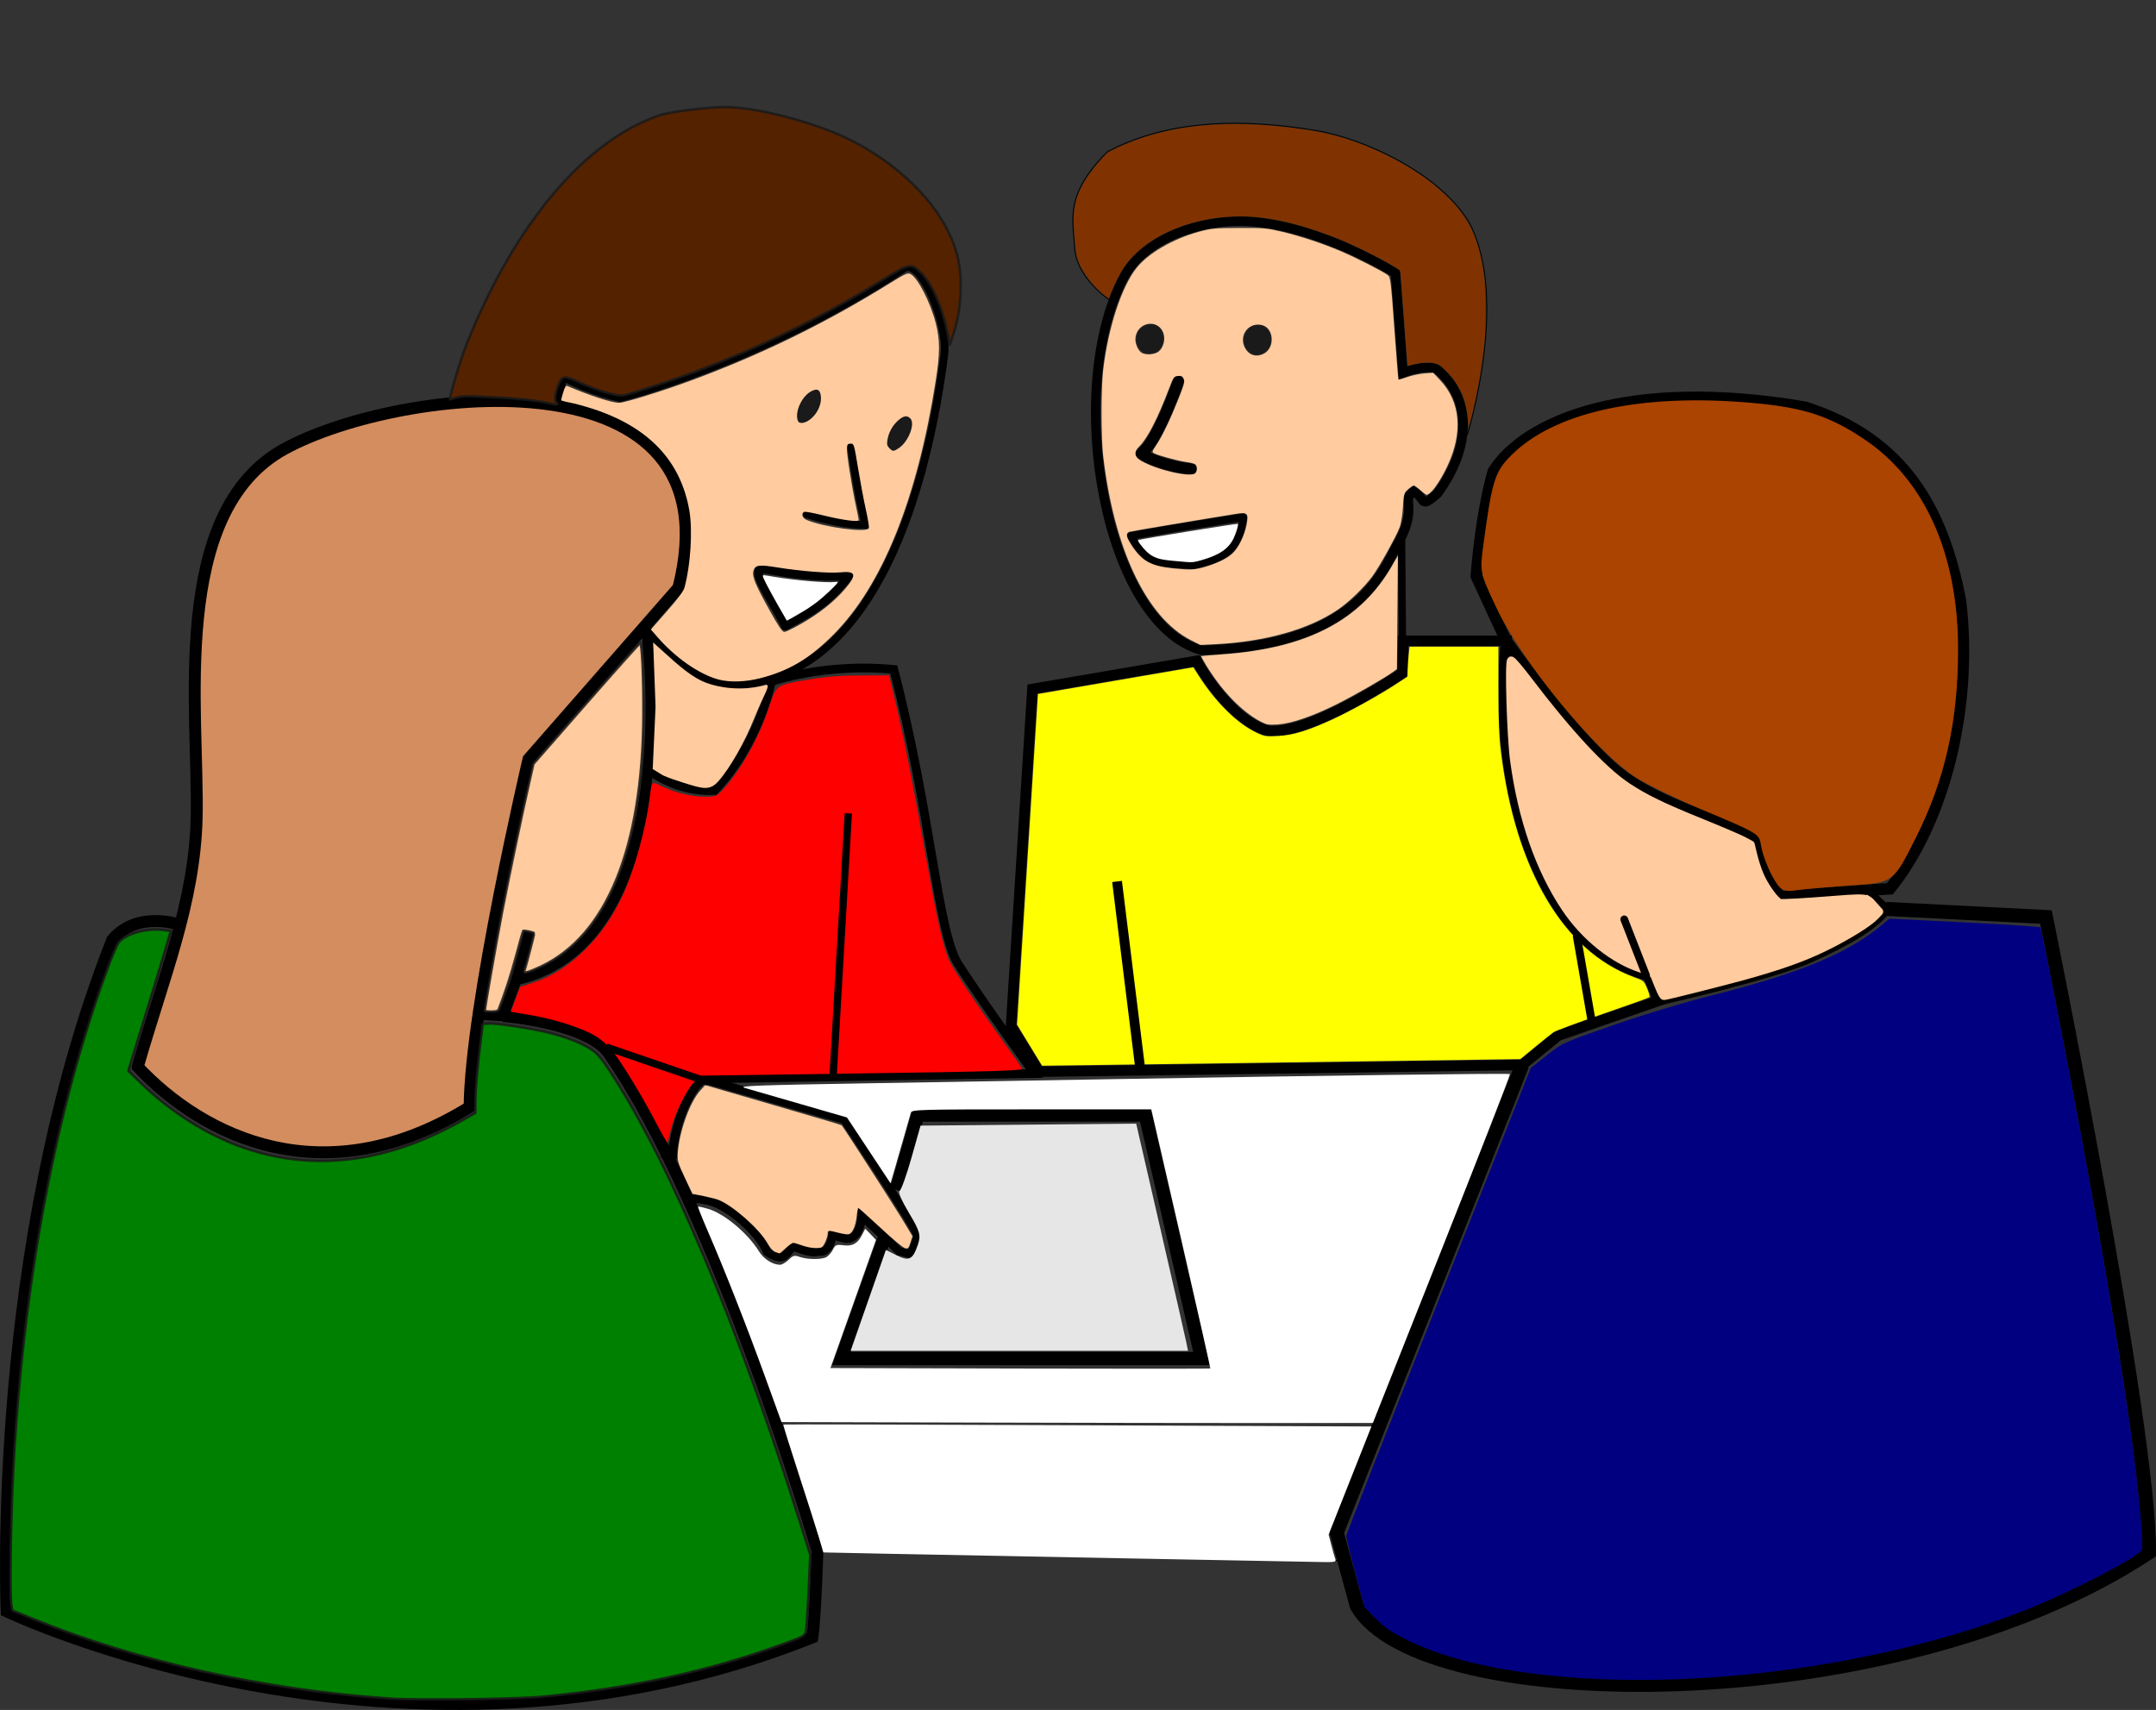
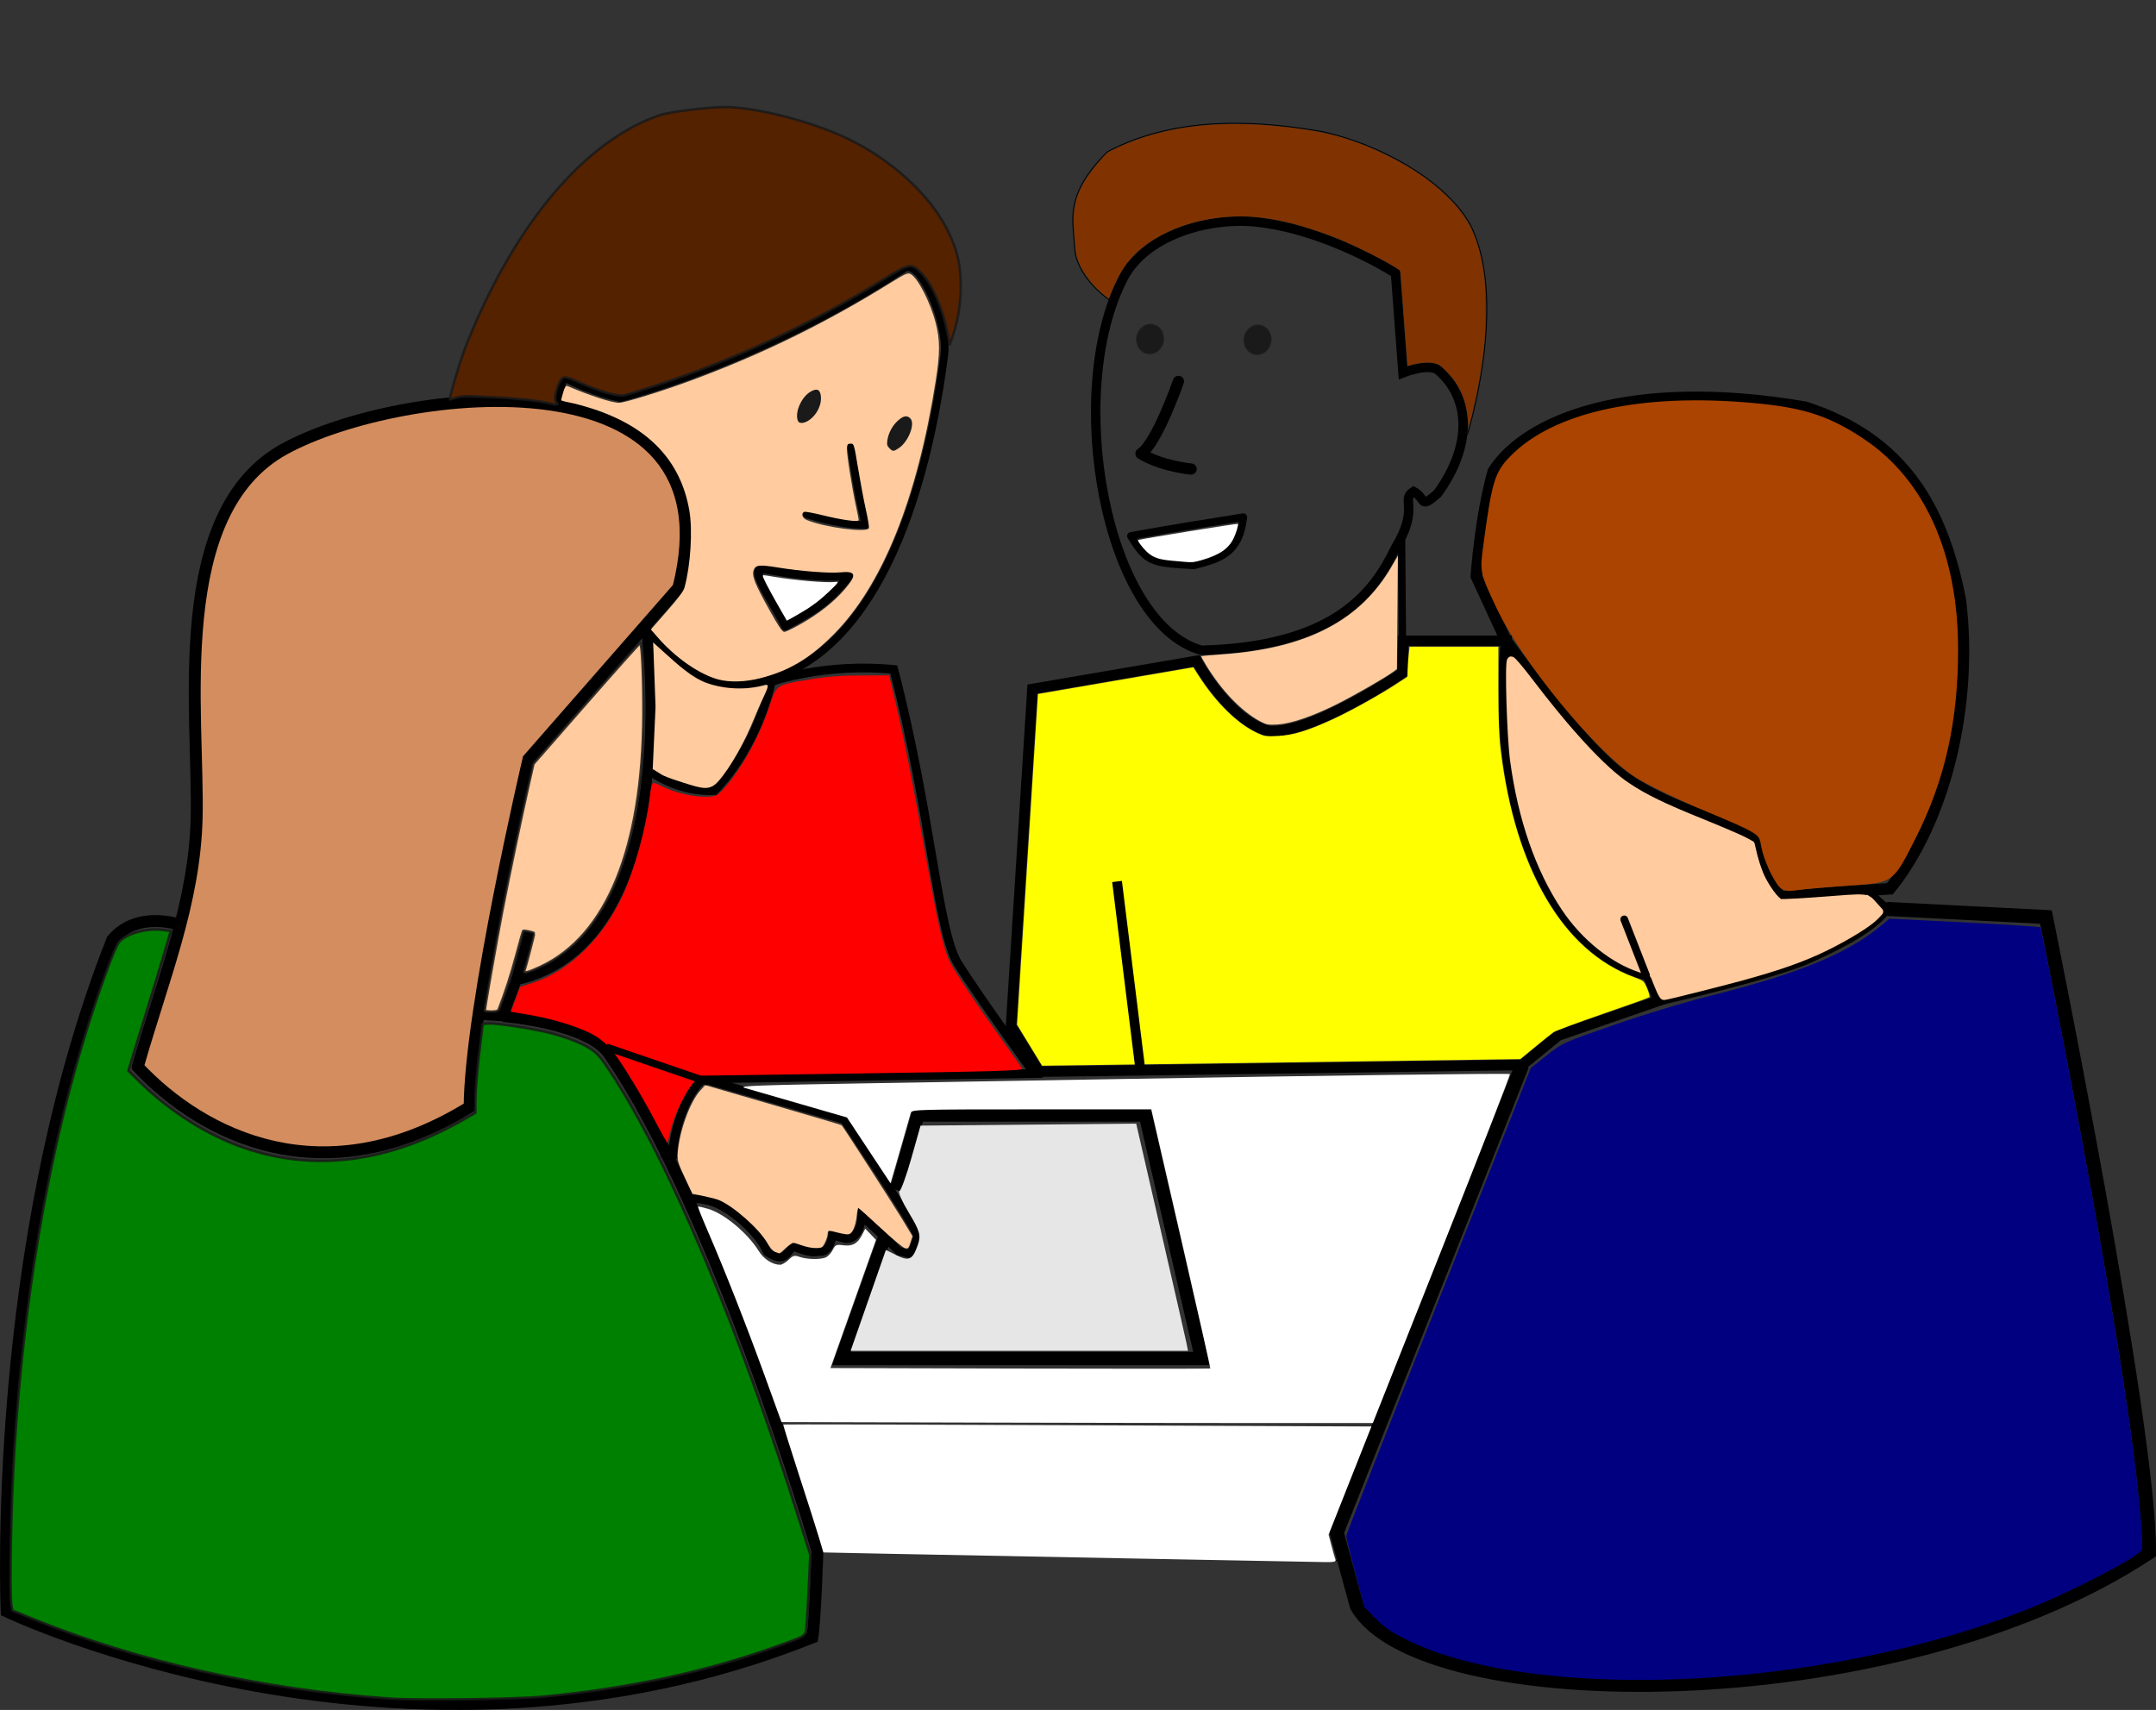
<svg xmlns="http://www.w3.org/2000/svg" xmlns:ns1="http://www.inkscape.org/namespaces/inkscape" xmlns:ns2="http://sodipodi.sourceforge.net/DTD/sodipodi-0.dtd" width="608.998mm" height="483.046mm" viewBox="0 0 608.998 483.046" version="1.1" id="svg1422" ns1:version="0.92.4 (5da689c313, 2019-01-14)" ns2:docname="group-talking.svg">
  <rect x="0" y="0" width="608.998" height="483.046" fill="#333333" stroke="none" />
  <defs id="defs1416" />
  <ns2:namedview id="base" pagecolor="#ffffff" bordercolor="#666666" borderopacity="1.0" ns1:pageopacity="0.0" ns1:pageshadow="2" ns1:zoom="0.030935922" ns1:cx="-7395.4803" ns1:cy="1630.5198" ns1:document-units="mm" ns1:current-layer="layer1" showgrid="false" ns1:window-width="1280" ns1:window-height="657" ns1:window-x="-8" ns1:window-y="-8" ns1:window-maximized="1" ns1:snap-global="false" fit-margin-top="0" fit-margin-left="0" fit-margin-right="0" fit-margin-bottom="0" />
  <g ns1:label="Layer 1" ns1:groupmode="layer" id="layer1" transform="translate(351.877,-57.612)">
    <path style="fill:#d38d5f;stroke:#000000;stroke-width:3.365;stroke-linecap:butt;stroke-linejoin:miter;stroke-miterlimit:4;stroke-dasharray:none;stroke-opacity:1" d="m -312.964,358.988 c 18.537,19.759 52.699,36.741 93.738,11.339 0.218,-28.426 16.631,-98.274 16.631,-98.274 0,0 0,0 42.333,-48.381 17.259,-67.924 -78.161,-57.234 -111.125,-39.31 -32.964,17.925 -24.233,74.829 -24.946,104.321 -0.583,24.074 -9.466,45.253 -16.631,70.304 z" id="path1978" ns1:connector-curvature="0" ns2:nodetypes="cccczsc" />
    <path style="fill:none;stroke:#000000;stroke-width:2.965;stroke-linecap:butt;stroke-linejoin:miter;stroke-miterlimit:4;stroke-dasharray:none;stroke-opacity:1" d="m -169.333,235.012 c 0,0 11.767,88.566 -36.664,99.408 -3.78,10.205 -3.78,10.205 -3.78,10.205 l -6.426,-0.378" id="path1980" ns1:connector-curvature="0" ns2:nodetypes="cccc" />
    <path style="fill:none;stroke:#000000;stroke-width:2.965;stroke-linecap:butt;stroke-linejoin:miter;stroke-miterlimit:4;stroke-dasharray:none;stroke-opacity:1" d="m -205.997,334.42 3.78,-13.985" id="path1982" ns1:connector-curvature="0" ns2:nodetypes="cc" />
    <path style="fill:none;stroke:#000000;stroke-width:3.365;stroke-linecap:butt;stroke-linejoin:miter;stroke-miterlimit:4;stroke-dasharray:none;stroke-opacity:1" d="m -300.869,318.923 c 0,0 -12.064,-4.393 -19.277,4.158 -34.427,87.17 -29.841,189.723 -29.841,189.723 0,0 111.822,53.607 227.578,7.367 0.829,-5.348 1.427,-24.38 1.427,-24.38 0,0 -28.295,-96.503 -58.934,-140.582 -6.027,-8.671 -29.86,-10.583 -29.86,-10.583" id="path1986" ns1:connector-curvature="0" ns2:nodetypes="cccccsc" />
    <path style="fill:none;stroke:#000000;stroke-width:2.165;stroke-linecap:round;stroke-linejoin:round;stroke-miterlimit:4;stroke-dasharray:none;stroke-opacity:1" d="m -169.333,235.012 c 0,0 12.561,17.801 27.776,15.986 33.809,-4.034 50.414,-46.726 56.421,-93.12 1.154,-8.91 -6.726,-27.484 -11.348,-24.447 -40.78,26.798 -80.181,36.616 -80.181,36.616 0,0 -7.684,-1.437 -15.502,-5.613 -0.983,-0.525 -2.19,7.484 -2.94,7.484" id="path1993" ns1:connector-curvature="0" ns2:nodetypes="cssscsc" />
    <ellipse style="opacity:1;fill:#1a1a1a;fill-opacity:1;fill-rule:nonzero;stroke:#1a1a1a;stroke-width:0.805;stroke-linecap:round;stroke-miterlimit:4;stroke-dasharray:none;stroke-opacity:0.839" id="path1998" cx="-0.521" cy="211.832" rx="2.678" ry="5.114" transform="matrix(0.639,0.769,-0.58,0.815,0,0)" />
    <ellipse style="opacity:1;fill:#1a1a1a;fill-opacity:1;fill-rule:nonzero;stroke:#1a1a1a;stroke-width:0.805;stroke-linecap:round;stroke-miterlimit:4;stroke-dasharray:none;stroke-opacity:0.839" id="path1998-6" cx="20.954" cy="198.156" rx="2.678" ry="5.114" transform="matrix(0.655,0.755,-0.562,0.827,0,0)" />
    <path style="fill:none;stroke:#000000;stroke-width:2.165;stroke-linecap:round;stroke-linejoin:round;stroke-miterlimit:4;stroke-dasharray:none;stroke-opacity:1" d="m -111.503,183.607 c 0,0 1.832,13.619 4.158,22.301 -7.908,0 -16.631,-3.024 -16.631,-3.024" id="path5719" ns1:connector-curvature="0" ns2:nodetypes="ccc" />
    <path style="fill:none;stroke:#000000;stroke-width:2.465;stroke-linecap:round;stroke-linejoin:round;stroke-miterlimit:4;stroke-dasharray:none;stroke-opacity:1" d="m -135.882,218.381 c 7.942,1.396 14.626,2.408 23.812,1.89 -6.31,8.176 -11.733,10.701 -17.954,14.174 -3.386,-7.11 -10.994,-16.967 -5.859,-16.064 z" id="path5721" ns1:connector-curvature="0" ns2:nodetypes="sccs" />
    <path style="opacity:1;fill:#ffcb9f;fill-opacity:1;fill-rule:nonzero;stroke:none;stroke-width:2.7;stroke-linecap:round;stroke-linejoin:round;stroke-miterlimit:4;stroke-dasharray:none;stroke-opacity:0.839" d="m -562.147,941.72 c -20.346,-5.48 -45.895,-23.253 -64.803,-45.079 l -7.096,-8.191 17.176,-19.614 c 12.485,-14.257 17.612,-21.217 18.771,-25.482 6.381,-23.471 8.675,-60.916 5.014,-81.861 -9.24,-52.867 -43.35,-88.832 -102.62,-108.201 -8.413,-2.749 -19.503,-5.774 -24.643,-6.721 -5.14,-0.947 -9.346,-2.137 -9.346,-2.644 0,-0.507 1.005,-4.306 2.233,-8.443 1.39,-4.681 2.873,-7.247 3.929,-6.795 24.514,10.483 47.891,18.083 55.621,18.083 5.864,0 45.223,-12.182 75.981,-23.517 75.672,-27.886 143.448,-61.022 212.731,-104.003 16.019,-9.938 18.772,-11.194 21.655,-9.88 7.628,3.476 21.194,29.669 27.061,52.249 4.693,18.062 4.718,31.842 0.109,61.241 -19.832,126.525 -56.976,218.714 -109.257,271.17 -25.545,25.63 -47.447,38.616 -78.355,46.456 -15.476,3.926 -32.402,4.397 -44.162,1.229 z m 88.488,-59.48 c 19.339,-11.069 35.323,-23.795 46.622,-37.12 12.819,-15.117 11.642,-19.212 -5.061,-17.598 -11.951,1.155 -41.843,-1.162 -66.637,-5.164 -20.656,-3.335 -24.466,-2.757 -26.154,3.969 -1.419,5.654 2.442,14.924 17.338,41.632 9.793,17.559 13.528,23.058 15.671,23.076 1.547,0.013 9.746,-3.945 18.22,-8.795 z m 71.962,-101.741 c 0.42,-1.093 -0.994,-9.903 -3.142,-19.576 -2.148,-9.673 -5.886,-29.511 -8.308,-44.083 -4.343,-26.135 -4.451,-26.496 -7.974,-26.496 -2.964,0 -3.646,0.768 -4.009,4.514 -0.485,4.993 5.282,41.911 9.73,62.291 1.568,7.184 2.851,13.779 2.851,14.656 0,2.372 -17.398,0.036 -38.354,-5.15 -9.702,-2.401 -18.541,-4.02 -19.643,-3.597 -3.827,1.469 -2.259,6.611 2.64,8.657 18.879,7.885 64.245,13.904 66.21,8.784 z m 32.106,-85.539 c 10.176,-6.858 17.547,-26.049 12.098,-31.498 -3.544,-3.544 -7.191,-2.951 -12.948,2.104 -6.019,5.285 -10.24,12.954 -11.514,20.918 -0.742,4.64 -0.354,6.243 2.105,8.703 3.766,3.766 4.353,3.753 10.259,-0.227 z m -93.046,-31.85 c 6.562,-5.928 10.481,-14.992 9.831,-22.735 -0.649,-7.734 -4.015,-9.466 -10.854,-5.585 -9.916,5.628 -17.196,22.136 -13.737,31.15 1.555,4.053 8.645,2.693 14.76,-2.831 z" id="path875" ns1:connector-curvature="0" transform="scale(0.265)" />
    <path style="opacity:1;fill:#ffcb9f;fill-opacity:1;fill-rule:nonzero;stroke:#1a1a1a;stroke-width:2.7;stroke-linecap:round;stroke-linejoin:round;stroke-miterlimit:4;stroke-dasharray:none;stroke-opacity:0.839" d="m -811.121,1294.85 c 0,-3.131 12.621,-75.205 18.558,-105.975 7.391,-38.31 20.784,-102.282 28.669,-136.946 l 4.614,-20.283 56.313,-64.36 c 30.972,-35.398 56.849,-64.36 57.505,-64.36 1.974,0 3.638,36.971 3.44,76.429 -0.711,141.726 -38.942,235.477 -109.541,268.614 -12.657,5.941 -18.435,7.512 -17.506,4.759 2.072,-6.138 10.927,-40.151 10.546,-40.506 -1.264,-1.18 -11.223,-3.215 -11.702,-2.391 -0.305,0.524 -3.565,12.203 -7.245,25.953 -5.5,20.551 -11.696,39.608 -18.693,57.5 -0.746,1.907 -2.635,2.5 -7.968,2.5 -3.845,0 -6.99,-0.42 -6.99,-0.933 z" id="path877" ns1:connector-curvature="0" transform="scale(0.265)" />
    <path style="opacity:1;fill:#008000;fill-opacity:1;fill-rule:nonzero;stroke:#1a1a1a;stroke-width:2.7;stroke-linecap:round;stroke-linejoin:round;stroke-miterlimit:4;stroke-dasharray:none;stroke-opacity:0.839" d="m -911.836,2028.101 c -134.386,-9.115 -268.752,-39.173 -382.591,-85.586 l -20.267,-8.263 -0.989,-5.543 c -2.241,-12.562 -0.424,-107.844 3.158,-165.543 9.909,-159.623 35.099,-308.995 73.601,-436.429 14.917,-49.373 33.338,-100.248 38.153,-105.374 8.741,-9.304 29.363,-14.812 47.142,-12.59 l 7.878,0.984 -6.338,21.704 c -3.486,11.937 -11.722,39.062 -18.303,60.276 -6.581,21.214 -13.903,45 -16.27,52.857 l -4.305,14.286 12.935,12.606 c 31.909,31.098 71.446,56.045 109.88,69.332 75.742,26.186 154.897,15.849 235.959,-30.815 l 11.071,-6.373 v -11.415 c 0,-13.046 1.98,-36.31 5.46,-64.138 l 2.4,-19.197 6.941,-0.442 c 8.626,-0.549 49.089,5.824 66.41,10.459 19.021,5.09 34.532,11.456 43.416,17.818 6.325,4.529 10.367,9.484 20.663,25.326 62.071,95.513 134.798,268.594 200.429,476.997 l 11.297,35.872 -1.453,31.27 c -0.799,17.199 -1.896,36.406 -2.437,42.683 -1.155,13.393 1.105,11.628 -28.739,22.442 -77.648,28.136 -160.287,46.046 -252.959,54.822 -27.78,2.631 -133.481,3.917 -162.143,1.973 z" id="path879" ns1:connector-curvature="0" transform="scale(0.265)" />
    <path style="opacity:1;fill:#552200;fill-opacity:1;fill-rule:nonzero;stroke:#1a1a1a;stroke-width:0.714;stroke-linecap:round;stroke-linejoin:round;stroke-miterlimit:4;stroke-dasharray:none;stroke-opacity:0.839" d="m -195.107,171.918 c -5.876,-1.647 -15.751,-2.011 -23.732,-2.371 -4.067,-0.183 -5.976,1.221 -5.976,0.877 0,-0.768 2.547,-10.146 5.003,-16.231 13.575,-33.639 33.296,-56.908 54.263,-64.026 2.823,-0.958 13.582,-2.305 18.409,-2.305 7.318,0 19.925,2.888 30.049,6.881 13.968,5.51 26.516,15.976 32.404,27.029 2.721,5.108 3.941,9.415 4.151,14.654 0.214,5.346 -0.519,10.936 -2.03,15.484 l -1,3.008 -0.664,-3.282 c -1.446,-7.141 -4.293,-13.647 -7.359,-16.814 -2.876,-2.971 -3.315,-2.895 -11.078,1.924 -19.878,12.339 -41.888,22.582 -64.127,29.842 -4.158,1.357 -8.186,2.585 -8.951,2.728 -1.71,0.319 -7.609,-1.412 -12.362,-3.628 -1.744,-0.813 -3.568,-1.478 -4.055,-1.478 -1.124,0 -1.79,1.051 -2.636,4.158 -1.127,4.142 1.809,3.021 -0.308,3.55 z" id="path997" ns1:connector-curvature="0" ns2:nodetypes="ccssccscsccccccccscc" />
    <path style="fill:none;stroke:#000000;stroke-width:2.465;stroke-linecap:butt;stroke-linejoin:miter;stroke-miterlimit:4;stroke-dasharray:none;stroke-opacity:1" d="m -164.609,383.368 3.024,2.268 c -1.139,-1.329 1.161,-17.081 8.315,-23.246 l 93.549,-1.512 c 0,0 -15.354,-21.217 -21.545,-30.994 -5.756,-9.09 -7.658,-42.865 -18.143,-83.155 -19.367,-1.925 -34.585,3.402 -34.585,3.402 0,0 -3.342,17.513 -16.064,30.805 -6.174,0.233 -12.347,-1.371 -18.521,-5.67" id="path999" ns1:connector-curvature="0" ns2:nodetypes="ccccscccc" />
    <path style="fill:none;stroke:#000000;stroke-width:2.365;stroke-linecap:butt;stroke-linejoin:miter;stroke-miterlimit:4;stroke-dasharray:none;stroke-opacity:1" d="m -153.269,362.39 39.876,11.528 c 0,0 18.599,27.623 20.789,32.884 -2.535,7.339 -1.724,4.472 -5.292,4.347 -3.19,-3.338 -10.583,-10.016 -10.583,-10.016 0,0 -0.221,6.7 -4.536,6.426 l -3.715,-0.977 c 0,0 -0.675,5.26 -3.969,4.568 -2.358,0.778 -6.79,-1.332 -6.79,-1.332 -2.539,0.995 -2.051,5.09 -7.638,1.521 -2.647,-6.201 -11.169,-13.074 -16.064,-14.363 -6.097,-1.556 -6.527,-0.036 -6.527,-0.036" id="path1001" ns1:connector-curvature="0" ns2:nodetypes="cccccccccccc" />
    <path style="opacity:1;fill:#ffcb9f;fill-opacity:1;fill-rule:nonzero;stroke:#ffcb9f;stroke-width:0;stroke-linecap:round;stroke-linejoin:round;stroke-miterlimit:4;stroke-dasharray:none;stroke-opacity:1" d="m -158.635,278.783 c -1.663,-0.526 -4.798,-1.532 -6.149,-2.237 l -2.724,-1.681 0.802,-17.612 -0.668,-18.147 2.988,2.699 c 4.148,3.747 8.134,7.346 12.131,8.769 3.402,1.211 9.796,2.41 16.45,0.593 2.084,-0.661 -0.358,2.67 -3.103,9.525 -2.578,6.438 -6.645,13.741 -9.993,17.554 -2.472,2.815 -4.443,2.209 -9.734,0.536 z" id="path1321" ns1:connector-curvature="0" ns2:nodetypes="ccccccccccc" />
    <path style="opacity:1;fill:#ff0000;fill-opacity:1;fill-rule:nonzero;stroke:#ffcb9f;stroke-width:0;stroke-linecap:round;stroke-linejoin:round;stroke-miterlimit:4;stroke-dasharray:none;stroke-opacity:1" d="m -629.831,1411.859 c -13.758,-26.265 -33.65,-59.002 -44.895,-73.885 -3.889,-5.147 -12.071,-12.381 -18.183,-16.075 -14.237,-8.604 -43.648,-18.072 -69.843,-22.483 l -20.558,-3.462 4.888,-13.224 4.888,-13.223 13.544,-4.371 c 39.218,-12.656 75.256,-47.864 96.333,-94.115 12.269,-26.923 24.578,-71.413 28.292,-102.26 2.318,-19.255 1.91,-18.837 12.933,-13.251 13.209,6.693 31.829,11.23 46.091,11.23 10.849,0 12.506,-0.6 18.15,-6.566 19.105,-20.197 38.759,-55.025 50.024,-88.645 8.284,-24.724 6.7,-23.633 43.301,-29.845 17.634,-2.993 33.807,-4.244 54.88,-4.244 h 29.878 l 7.085,29.799 c 8.947,37.63 18.336,85.46 32.527,165.693 11.372,64.293 16.671,88.406 23.219,105.636 3.624,9.538 26.641,44.294 61.151,92.342 9.783,13.62 17.787,25.156 17.787,25.635 0,2.275 -28.742,3.112 -179.807,5.236 l -162.635,2.286 -6.725,6.395 c -8.348,7.938 -21.415,34.474 -25.385,51.552 -1.641,7.058 -3.269,13.107 -3.619,13.444 -0.35,0.336 -6.344,-10.284 -13.32,-23.601 z" id="path1325" ns1:connector-curvature="0" transform="scale(0.265)" />
-     <path style="fill:none;stroke:#000000;stroke-width:2.065;stroke-linecap:butt;stroke-linejoin:miter;stroke-miterlimit:4;stroke-dasharray:none;stroke-opacity:1" d="m -112.253,287.378 -4.276,73.766" id="path1327" ns1:connector-curvature="0" />
    <path style="fill:none;stroke:#000000;stroke-width:2.065;stroke-linecap:butt;stroke-linejoin:miter;stroke-miterlimit:4;stroke-dasharray:none;stroke-opacity:1" d="m -180.674,353.394 28.865,9.889" id="path1329" ns1:connector-curvature="0" ns2:nodetypes="cc" />
    <path style="fill:none;stroke:#000000;stroke-width:2.965;stroke-linecap:butt;stroke-linejoin:miter;stroke-miterlimit:4;stroke-dasharray:none;stroke-opacity:1" d="m -58.352,360.349 -7.945,-12.851 6.048,-95.25 46.388,-7.956 c 0,0 8.493,16.064 19.758,19.674 C 17.429,265.971 44.274,247.712 44.274,247.712 l 0.176,-9.071 h 29.104 c 0,0 -5.885,45.503 15.764,76.748 10.424,15.209 24.301,17.746 24.301,17.746 l 3.024,7.182 -28.348,9.827 -10.205,8.315 z" id="path842" ns1:connector-curvature="0" ns2:nodetypes="cccccccccccccc" />
    <path style="fill:none;stroke:#000000;stroke-width:2.665;stroke-linecap:butt;stroke-linejoin:miter;stroke-miterlimit:4;stroke-dasharray:none;stroke-opacity:1" d="m -34.545,136.082 c 6.253,-12.004 23.955,-17.161 37.418,-15.769 20.155,2.084 39.44,14.484 39.44,14.484 l 2.111,28.136 c 0,0 7.392,-2.964 10.046,-0.659 8.716,7.572 9.871,20.733 -0.281,34.745 -5.206,4.571 -3.123,1.441 -6.76,-0.567 -3.824,2.36 1.806,4.506 -5.116,15.899 -5.977,12.526 -17.049,27.965 -54.813,28.954 -27.181,-7.515 -38.916,-72.837 -22.045,-105.223 z" id="path844" ns1:connector-curvature="0" ns2:nodetypes="ssccsccccs" />
    <ellipse style="opacity:1;fill:#1a1a1a;fill-opacity:1;fill-rule:nonzero;stroke:#1a1a1a;stroke-width:0.809;stroke-linecap:round;stroke-miterlimit:4;stroke-dasharray:none;stroke-opacity:0.839" id="path1998-9" cx="-17.933" cy="154.308" rx="3.551" ry="3.896" transform="matrix(0.999,0.034,-0.059,0.998,0,0)" />
    <ellipse style="opacity:1;fill:#1a1a1a;fill-opacity:1;fill-rule:nonzero;stroke:#1a1a1a;stroke-width:0.809;stroke-linecap:round;stroke-miterlimit:4;stroke-dasharray:none;stroke-opacity:0.839" id="path1998-9-4" cx="12.404" cy="153.486" rx="3.551" ry="3.896" transform="matrix(0.999,0.034,-0.059,0.998,0,0)" />
    <path style="fill:none;stroke:#000000;stroke-width:3.165;stroke-linecap:round;stroke-linejoin:round;stroke-miterlimit:4;stroke-dasharray:none;stroke-opacity:1" d="m -19.012,165.351 c 0,0 -5.99,17.313 -10.583,20.411 5.882,3.612 14.174,4.347 14.174,4.347 v 0" id="path882" ns1:connector-curvature="0" ns2:nodetypes="cccc" />
    <path style="fill:none;stroke:#000000;stroke-width:2.165;stroke-linecap:round;stroke-linejoin:round;stroke-miterlimit:4;stroke-dasharray:none;stroke-opacity:1" d="m -32.43,209.007 c 15.337,-2.745 17.023,-2.904 31.75,-5.292 -1.143,10.158 -6.569,11.711 -13.985,13.607 -11.41,-0.697 -13.258,-0.656 -17.765,-8.315 z" id="path884" ns1:connector-curvature="0" ns2:nodetypes="cccc" />
    <path style="fill:none;stroke:#000000;stroke-width:2.07;stroke-linecap:butt;stroke-linejoin:miter;stroke-miterlimit:4;stroke-dasharray:none;stroke-opacity:1" d="M 44.26,238.641 44.014,209.138" id="path954" ns1:connector-curvature="0" ns2:nodetypes="cc" />
-     <path style="opacity:1;fill:#ffcb9f;fill-opacity:1;fill-rule:nonzero;stroke:#ffcb9f;stroke-width:0;stroke-linecap:square;stroke-linejoin:miter;stroke-miterlimit:4;stroke-dasharray:none;stroke-opacity:1" d="m -15.475,238.457 c -12.534,-6.369 -21.744,-25.753 -24.81,-52.217 -0.58,-5.005 -0.577,-19.02 0.004,-24.001 1.403,-12.008 5.204,-23.641 9.474,-28.99 3.292,-4.124 10.319,-8.189 17.599,-10.179 3.509,-0.959 4.321,-1.035 11.339,-1.059 7.047,-0.024 7.866,0.047 12.076,1.05 5.285,1.258 11.424,3.291 16.684,5.525 4.162,1.768 12.033,5.779 13.254,6.755 0.737,0.589 0.855,1.552 1.828,14.993 0.572,7.9 1.093,14.423 1.158,14.496 0.065,0.073 1.192,-0.245 2.505,-0.707 1.313,-0.462 3.493,-0.924 4.844,-1.026 l 2.457,-0.187 1.946,2.059 c 5.828,6.166 6.553,14.892 2.029,24.395 -2.15,4.515 -4.659,7.972 -5.819,8.016 -0.183,0.007 -0.991,-0.583 -1.796,-1.31 -0.805,-0.728 -1.631,-1.323 -1.835,-1.323 -0.204,0 -0.918,0.489 -1.587,1.087 -1.18,1.055 -1.223,1.202 -1.466,5.008 -0.137,2.157 -0.531,4.673 -0.874,5.591 -1.01,2.7 -5.826,11.356 -7.798,14.017 -2.326,3.138 -6.688,7.345 -9.778,9.429 -8.226,5.549 -20.467,8.999 -34.43,9.706 l -4.359,0.221 z m 3.692,-20.631 c 3.502,-1.001 6.282,-2.325 7.94,-3.781 1.722,-1.512 3.492,-5.099 4.096,-8.301 0.579,-3.069 0.195,-3.485 -2.777,-3.009 -10.68,1.708 -29.927,4.944 -30.333,5.1 -1.099,0.422 -0.937,1.428 0.61,3.803 2.893,4.441 5.403,5.86 11.498,6.502 4.839,0.51 6.261,0.46 8.966,-0.314 z m -2.445,-26.559 c 0.592,-0.592 0.581,-1.996 -0.019,-2.482 -0.26,-0.21 -1.408,-0.506 -2.551,-0.657 -2.196,-0.291 -7.939,-1.849 -9.094,-2.467 -0.631,-0.338 -0.582,-0.516 0.641,-2.333 1.662,-2.469 4.054,-7.478 6.357,-13.311 1.495,-3.786 1.714,-4.651 1.368,-5.41 -0.33,-0.725 -0.651,-0.88 -1.622,-0.785 -1.156,0.113 -1.272,0.281 -2.578,3.709 -3.168,8.318 -6.069,13.955 -8.307,16.144 -1.659,1.622 -1.468,3.003 0.573,4.161 4.641,2.632 13.938,4.727 15.232,3.432 z M 5.137,157.507 c 3.166,-1.637 2.843,-7.163 -0.47,-8.044 -3.703,-0.985 -6.675,2.746 -4.967,6.235 1.103,2.254 3.217,2.957 5.438,1.808 z m -29.744,-0.581 c 1.311,-1.031 1.945,-3.379 1.377,-5.101 -1.497,-4.536 -7.931,-3.141 -7.931,1.72 0,1.392 0.871,3.211 1.795,3.749 1.153,0.672 3.687,0.476 4.759,-0.368 z" id="path958" ns1:connector-curvature="0" />
    <path style="opacity:1;fill:#ffcb9f;fill-opacity:1;fill-rule:nonzero;stroke:#ffcb9f;stroke-width:0;stroke-linecap:square;stroke-linejoin:miter;stroke-miterlimit:4;stroke-dasharray:none;stroke-opacity:1" d="m 4.189,261.444 c -5.3,-2.795 -10.992,-8.696 -15.421,-15.986 -0.804,-1.323 -1.407,-2.444 -1.34,-2.492 0.066,-0.048 2.891,-0.289 6.276,-0.537 23.736,-1.738 38.724,-9.575 47.556,-24.864 l 1.719,-2.976 -0.134,15.999 -0.134,15.999 -0.934,0.713 c -2.078,1.585 -11.078,6.761 -16.179,9.305 -6.823,3.402 -12.84,5.445 -16.688,5.667 -2.517,0.145 -3.055,0.051 -4.721,-0.828 z" id="path960" ns1:connector-curvature="0" />
    <path style="opacity:1;fill:#ffcb9f;fill-opacity:1;fill-rule:nonzero;stroke:#ffcb9f;stroke-width:0;stroke-linecap:square;stroke-linejoin:miter;stroke-miterlimit:4;stroke-dasharray:none;stroke-opacity:1" d="m -132.891,411.282 c -0.649,-0.238 -1.446,-1.132 -2.202,-2.473 -2.261,-4.007 -9.774,-10.652 -13.851,-12.251 -0.59,-0.231 -2.485,-0.712 -4.21,-1.068 l -3.137,-0.647 -2.124,-4.508 c -1.79,-3.799 -2.112,-4.806 -2.052,-6.401 0.23,-6.069 3.395,-15.045 6.468,-18.343 l 1.335,-1.433 19.202,5.591 c 10.561,3.075 19.257,5.653 19.323,5.729 0.594,0.676 14.444,22.154 16.869,26.16 l 3.132,5.174 -0.559,1.789 c -0.484,1.547 -0.68,1.771 -1.456,1.659 -0.52,-0.075 -3.444,-2.494 -6.969,-5.764 -3.34,-3.099 -6.177,-5.634 -6.303,-5.634 -0.127,0 -0.338,1.035 -0.47,2.3 -0.28,2.679 -1.16,4.761 -2.145,5.074 -0.381,0.121 -1.708,-0.043 -2.947,-0.364 -2.893,-0.75 -3.09,-0.738 -3.09,0.184 0,1.009 -1.039,3.473 -1.621,3.843 -0.807,0.513 -3.42,0.3 -5.56,-0.453 -1.143,-0.402 -2.295,-0.737 -2.56,-0.744 -0.265,-0.007 -1.219,0.668 -2.121,1.5 -0.902,0.832 -1.706,1.498 -1.787,1.482 -0.081,-0.016 -0.604,-0.197 -1.164,-0.402 z" id="path962" ns1:connector-curvature="0" />
    <path style="opacity:1;fill:#ffff00;fill-opacity:1;fill-rule:nonzero;stroke:#ffcb9f;stroke-width:0;stroke-linecap:square;stroke-linejoin:miter;stroke-miterlimit:4;stroke-dasharray:none;stroke-opacity:1" d="m -61.06,352.866 -3.534,-5.796 2.953,-46.704 2.953,-46.704 21.936,-3.773 21.936,-3.773 1.464,2.285 c 4.99,7.791 11.114,13.772 16.736,16.345 1.933,0.885 2.42,0.95 5.752,0.772 4.326,-0.232 8.287,-1.443 15.485,-4.735 4.967,-2.272 13.462,-7.003 18.267,-10.174 l 2.772,-1.829 0.09,-2.259 c 0.049,-1.243 0.189,-3.152 0.311,-4.244 l 0.221,-1.984 12.541,-2e-5 12.541,-2e-5 0.008,12.001 c 0.006,9.128 0.169,13.313 0.678,17.481 4.093,33.503 17.697,56.595 37.634,63.881 2.777,1.015 2.795,1.03 3.711,3.204 0.506,1.201 0.781,2.309 0.611,2.462 -0.17,0.153 -6.093,2.271 -13.161,4.706 -7.068,2.435 -13.361,4.787 -13.985,5.227 -0.624,0.44 -2.97,2.316 -5.215,4.17 l -4.081,3.37 -48.647,0.685 c -26.756,0.377 -57.152,0.797 -67.546,0.934 l -18.899,0.249 z" id="path964" ns1:connector-curvature="0" />
    <path style="fill:none;stroke:#000000;stroke-width:0.265px;stroke-linecap:butt;stroke-linejoin:miter;stroke-opacity:1" d="m -37.193,143.201 c 0,0 -10.133,-5.911 -11.15,-15.308 -0.262,-7.886 -3.269,-14.884 9.26,-27.403 20.656,-11.007 45.255,-8.41 60.854,-5.67 15.977,3.497 34.427,13.586 41.577,26.08 11.119,21.755 -0.756,59.531 -0.756,59.531" id="path966" ns1:connector-curvature="0" ns2:nodetypes="cccccc" />
    <path style="opacity:1;fill:#803300;fill-opacity:1;fill-rule:nonzero;stroke:#ffcb9f;stroke-width:0;stroke-linecap:square;stroke-linejoin:miter;stroke-miterlimit:4;stroke-dasharray:none;stroke-opacity:1" d="m 62.793,176.476 c -0.331,-4.357 -1.433,-7.731 -3.596,-11.009 -0.975,-1.477 -3.772,-4.383 -4.65,-4.831 -1.582,-0.807 -4.366,-0.819 -7.468,-0.031 l -1.347,0.342 -0.11,-1.142 c -0.06,-0.628 -0.498,-6.457 -0.973,-12.954 -0.475,-6.496 -0.904,-12.073 -0.954,-12.392 -0.082,-0.522 -0.378,-0.748 -2.921,-2.229 -3.489,-2.033 -10.234,-5.353 -14.269,-7.025 -3.812,-1.579 -9.949,-3.625 -13.513,-4.505 -6.202,-1.531 -11.06,-2.116 -16.158,-1.945 -13.587,0.455 -25.725,6.088 -31.356,14.551 -1.086,1.632 -2.681,4.83 -3.617,7.251 l -0.526,1.361 -0.488,-0.352 c -4.063,-2.928 -7.717,-7.916 -8.606,-11.75 -0.422,-1.819 -0.919,-8.806 -0.799,-11.219 0.28,-5.592 2.534,-10.132 8.16,-16.435 1.224,-1.371 1.486,-1.559 3.491,-2.511 14.558,-6.91 31.764,-8.646 53.678,-5.416 8.604,1.268 15.449,3.461 23.62,7.567 6.766,3.4 11.647,6.736 16.14,11.031 6.59,6.299 9.298,12.02 10.826,22.868 0.423,3.004 0.483,14.374 0.097,18.332 -0.37,3.794 -1.107,8.911 -1.851,12.851 -0.607,3.216 -2.484,11.339 -2.62,11.339 -0.032,0 -0.118,-0.787 -0.191,-1.748 z" id="path970" ns1:connector-curvature="0" />
    <path style="opacity:0;fill:#803300;fill-opacity:1;fill-rule:nonzero;stroke:#ffcb9f;stroke-width:0;stroke-linecap:square;stroke-linejoin:miter;stroke-miterlimit:4;stroke-dasharray:none;stroke-opacity:1" d="m -332.141,682.973 c 4.071,-16.22 13.78,-74.083 15.1,-89.992 0.378,-4.554 0.743,-5.903 1.662,-6.143 1.342,-0.351 6.263,-15.254 8.688,-26.311 4.849,-22.111 5.33,-47.425 1.262,-66.288 -6.222,-28.845 -25.819,-60.113 -53.708,-85.692 -23.126,-21.21 -52.052,-39.582 -80.115,-50.884 l -8.571,-3.452 -0.182,-68.234 -0.182,-68.234 H 16.815 481.819 V 451.316 684.887 H 365.495 249.171 l 2.76,-9.768 c 6.227,-22.039 12.737,-55.718 15.553,-80.465 7.134,-62.706 -0.407,-115.211 -20.759,-144.534 -23.545,-33.925 -70.641,-65.222 -124.905,-83.006 -20.79,-6.813 -40.819,-10.637 -73.214,-13.976 -28.1,-2.896 -63.368,-3.219 -85.714,-0.785 -35.364,3.852 -67.349,12.741 -93.921,26.101 -5.747,2.889 -10.239,7.115 -19.076,17.945 -16.302,19.977 -23.08,37.133 -23.07,58.388 0.006,11.643 1.805,33.571 3.187,38.85 3.884,14.832 15.403,31.075 30.229,42.626 l 4.975,3.876 -2.074,6.124 c -7.783,22.982 -13.249,51.921 -15.66,82.91 -0.443,5.696 -0.799,20.562 -0.792,33.036 l 0.014,22.679 h -89.663 -89.663 z" id="path972" ns1:connector-curvature="0" transform="scale(0.265)" />
    <path style="fill:none;stroke:#000000;stroke-width:3.265;stroke-linecap:butt;stroke-linejoin:miter;stroke-miterlimit:4;stroke-dasharray:none;stroke-opacity:1" d="m 73.554,238.64 h 10e-7 c 0,0 19.978,28.15 32.096,37.533 12.117,9.383 29.074,12.843 38.248,18.689 1.958,12.26 7.449,16.077 7.449,16.077 0,0 11.617,-1.068 30.616,-2.268 15.524,-19.107 23.576,-52.132 19.876,-81.597 -5.036,-25.723 -15.838,-45.427 -43.845,-54.429 -49.657,-8.467 -79.049,3.76 -88.068,18.143 -3.674,13.046 -4.784,29.593 -4.784,29.593 z" id="path854" ns1:connector-curvature="0" ns2:nodetypes="cczcccccccc" />
    <path style="fill:none;stroke:#000000;stroke-width:2.665;stroke-linecap:round;stroke-linejoin:round;stroke-miterlimit:4;stroke-dasharray:none;stroke-opacity:1" d="m 176.885,310.542 c -0.417,-1.176 -1.234,-0.581 4.056,3.83 -2.917,4.369 -11.004,9.106 -21.649,13.898 -10.645,4.792 -42.649,12.046 -42.649,12.046" id="path860" ns1:connector-curvature="0" ns2:nodetypes="cccc" />
    <path style="opacity:0;fill:#803300;fill-opacity:1;fill-rule:nonzero;stroke:#ffcb9f;stroke-width:14.389;stroke-linecap:round;stroke-linejoin:round;stroke-miterlimit:4;stroke-dasharray:none;stroke-opacity:1" d="m 575.381,1163.078 c -1.581,-0.635 -4.354,-4.285 -6.161,-8.111 -1.807,-3.826 -3.867,-8.04 -4.579,-9.364 -0.711,-1.324 -2.634,-8.99 -4.274,-17.036 -3.271,-16.049 -5.646,-20.123 -18.448,-31.633 -9.42,-8.47 -34.621,-25.765 -57.948,-39.77 -49.069,-29.46 -62.591,-38.791 -76.429,-52.742 -82.171,-82.845 -94.02,-95.529 -113.039,-121.011 -22.837,-30.597 -34.122,-48.46 -36.808,-58.259 -3.582,-13.068 -1.212,-41.793 6.482,-78.571 4.699,-22.464 6.79,-26.832 18.52,-38.687 41.683,-42.13 126.026,-64.313 224.961,-59.168 49.619,2.58 83.36,7.437 102.186,14.707 58.574,22.621 98.502,60.102 122.818,115.29 27.085,61.473 34.076,126.82 22.028,205.916 -2.61,17.131 -9.945,50.662 -12.77,58.37 -0.72,1.964 -2.742,8.393 -4.493,14.286 -4.556,15.328 -14.597,39.664 -23.78,57.635 -9.933,19.438 -23.629,40.423 -27.064,41.466 -1.437,0.436 -14.827,1.465 -29.756,2.286 -14.929,0.821 -34.214,2.105 -42.857,2.854 -27.763,2.406 -35.653,2.721 -38.59,1.542 z" id="path862" ns1:connector-curvature="0" transform="scale(0.265)" />
    <path style="opacity:0;fill:#803300;fill-opacity:1;fill-rule:nonzero;stroke:#ffcb9f;stroke-width:14.389;stroke-linecap:round;stroke-linejoin:round;stroke-miterlimit:4;stroke-dasharray:none;stroke-opacity:1" d="m 575.381,1163.078 c -1.581,-0.635 -4.354,-4.285 -6.161,-8.111 -1.807,-3.826 -3.867,-8.04 -4.579,-9.364 -0.711,-1.324 -2.634,-8.99 -4.274,-17.036 -3.271,-16.049 -5.646,-20.123 -18.448,-31.633 -9.42,-8.47 -34.621,-25.765 -57.948,-39.77 -49.069,-29.46 -62.591,-38.791 -76.429,-52.742 -82.171,-82.845 -94.02,-95.529 -113.039,-121.011 -22.837,-30.597 -34.122,-48.46 -36.808,-58.259 -3.582,-13.068 -1.212,-41.793 6.482,-78.571 4.699,-22.464 6.79,-26.832 18.52,-38.687 41.683,-42.13 126.026,-64.313 224.961,-59.168 49.619,2.58 83.36,7.437 102.186,14.707 58.574,22.621 98.502,60.102 122.818,115.29 27.085,61.473 34.076,126.82 22.028,205.916 -2.61,17.131 -9.945,50.662 -12.77,58.37 -0.72,1.964 -2.742,8.393 -4.493,14.286 -4.556,15.328 -14.597,39.664 -23.78,57.635 -9.933,19.438 -23.629,40.423 -27.064,41.466 -1.437,0.436 -14.827,1.465 -29.756,2.286 -14.929,0.821 -34.214,2.105 -42.857,2.854 -27.763,2.406 -35.653,2.721 -38.59,1.542 z" id="path864" ns1:connector-curvature="0" transform="scale(0.265)" />
    <path style="opacity:0;fill:#803300;fill-opacity:1;fill-rule:nonzero;stroke:#ffcb9f;stroke-width:14.389;stroke-linecap:round;stroke-linejoin:round;stroke-miterlimit:4;stroke-dasharray:none;stroke-opacity:1" d="m 575.381,1163.078 c -1.581,-0.635 -4.354,-4.285 -6.161,-8.111 -1.807,-3.826 -3.867,-8.04 -4.579,-9.364 -0.711,-1.324 -2.634,-8.99 -4.274,-17.036 -3.271,-16.049 -5.646,-20.123 -18.448,-31.633 -9.42,-8.47 -34.621,-25.765 -57.948,-39.77 -49.069,-29.46 -62.591,-38.791 -76.429,-52.742 -82.171,-82.845 -94.02,-95.529 -113.039,-121.011 -22.837,-30.597 -34.122,-48.46 -36.808,-58.259 -3.582,-13.068 -1.212,-41.793 6.482,-78.571 4.699,-22.464 6.79,-26.832 18.52,-38.687 41.683,-42.13 126.026,-64.313 224.961,-59.168 49.619,2.58 83.36,7.437 102.186,14.707 58.574,22.621 98.502,60.102 122.818,115.29 27.085,61.473 34.076,126.82 22.028,205.916 -2.61,17.131 -9.945,50.662 -12.77,58.37 -0.72,1.964 -2.742,8.393 -4.493,14.286 -4.556,15.328 -14.597,39.664 -23.78,57.635 -9.933,19.438 -23.629,40.423 -27.064,41.466 -1.437,0.436 -14.827,1.465 -29.756,2.286 -14.929,0.821 -34.214,2.105 -42.857,2.854 -27.763,2.406 -35.653,2.721 -38.59,1.542 z" id="path866" ns1:connector-curvature="0" transform="scale(0.265)" />
    <path style="opacity:0;fill:#aa4400;fill-opacity:1;fill-rule:nonzero;stroke:#ffcb9f;stroke-width:14.389;stroke-linecap:round;stroke-linejoin:round;stroke-miterlimit:4;stroke-dasharray:none;stroke-opacity:1" d="m 575.381,1163.078 c -1.581,-0.635 -4.354,-4.285 -6.161,-8.111 -1.807,-3.826 -3.867,-8.04 -4.579,-9.364 -0.711,-1.324 -2.634,-8.99 -4.274,-17.036 -3.271,-16.049 -5.646,-20.123 -18.448,-31.633 -9.42,-8.47 -34.621,-25.765 -57.948,-39.77 -49.069,-29.46 -62.591,-38.791 -76.429,-52.742 -82.171,-82.845 -94.02,-95.529 -113.039,-121.011 -22.837,-30.597 -34.122,-48.46 -36.808,-58.259 -3.582,-13.068 -1.212,-41.793 6.482,-78.571 4.699,-22.464 6.79,-26.832 18.52,-38.687 41.683,-42.13 126.026,-64.313 224.961,-59.168 49.619,2.58 83.36,7.437 102.186,14.707 58.574,22.621 98.502,60.102 122.818,115.29 27.085,61.473 34.076,126.82 22.028,205.916 -2.61,17.131 -9.945,50.662 -12.77,58.37 -0.72,1.964 -2.742,8.393 -4.493,14.286 -4.556,15.328 -14.597,39.664 -23.78,57.635 -9.933,19.438 -23.629,40.423 -27.064,41.466 -1.437,0.436 -14.827,1.465 -29.756,2.286 -14.929,0.821 -34.214,2.105 -42.857,2.854 -27.763,2.406 -35.653,2.721 -38.59,1.542 z" id="path868" ns1:connector-curvature="0" transform="scale(0.265)" />
    <path style="opacity:0;fill:#aa4400;fill-opacity:1;fill-rule:nonzero;stroke:#ffcb9f;stroke-width:14.389;stroke-linecap:round;stroke-linejoin:round;stroke-miterlimit:4;stroke-dasharray:none;stroke-opacity:1" d="m 575.381,1163.078 c -1.581,-0.635 -4.354,-4.285 -6.161,-8.111 -1.807,-3.826 -3.867,-8.04 -4.579,-9.364 -0.711,-1.324 -2.634,-8.99 -4.274,-17.036 -3.271,-16.049 -5.646,-20.123 -18.448,-31.633 -9.42,-8.47 -34.621,-25.765 -57.948,-39.77 -49.069,-29.46 -62.591,-38.791 -76.429,-52.742 -82.171,-82.845 -94.02,-95.529 -113.039,-121.011 -22.837,-30.597 -34.122,-48.46 -36.808,-58.259 -3.582,-13.068 -1.212,-41.793 6.482,-78.571 4.699,-22.464 6.79,-26.832 18.52,-38.687 41.683,-42.13 126.026,-64.313 224.961,-59.168 49.619,2.58 83.36,7.437 102.186,14.707 58.574,22.621 98.502,60.102 122.818,115.29 27.085,61.473 34.076,126.82 22.028,205.916 -2.61,17.131 -9.945,50.662 -12.77,58.37 -0.72,1.964 -2.742,8.393 -4.493,14.286 -4.556,15.328 -14.597,39.664 -23.78,57.635 -9.933,19.438 -23.629,40.423 -27.064,41.466 -1.437,0.436 -14.827,1.465 -29.756,2.286 -14.929,0.821 -34.214,2.105 -42.857,2.854 -27.763,2.406 -35.653,2.721 -38.59,1.542 z" id="path870" ns1:connector-curvature="0" transform="scale(0.265)" />
    <path style="opacity:0;fill:#aa4400;fill-opacity:1;fill-rule:nonzero;stroke:#ffcb9f;stroke-width:14.389;stroke-linecap:round;stroke-linejoin:round;stroke-miterlimit:4;stroke-dasharray:none;stroke-opacity:1" d="m 575.381,1163.078 c -1.581,-0.635 -4.354,-4.285 -6.161,-8.111 -1.807,-3.826 -3.867,-8.04 -4.579,-9.364 -0.711,-1.324 -2.634,-8.99 -4.274,-17.036 -3.271,-16.049 -5.646,-20.123 -18.448,-31.633 -9.42,-8.47 -34.621,-25.765 -57.948,-39.77 -49.069,-29.46 -62.591,-38.791 -76.429,-52.742 -82.171,-82.845 -94.02,-95.529 -113.039,-121.011 -22.837,-30.597 -34.122,-48.46 -36.808,-58.259 -3.582,-13.068 -1.212,-41.793 6.482,-78.571 4.699,-22.464 6.79,-26.832 18.52,-38.687 41.683,-42.13 126.026,-64.313 224.961,-59.168 49.619,2.58 83.36,7.437 102.186,14.707 58.574,22.621 98.502,60.102 122.818,115.29 27.085,61.473 34.076,126.82 22.028,205.916 -2.61,17.131 -9.945,50.662 -12.77,58.37 -0.72,1.964 -2.742,8.393 -4.493,14.286 -4.556,15.328 -14.597,39.664 -23.78,57.635 -9.933,19.438 -23.629,40.423 -27.064,41.466 -1.437,0.436 -14.827,1.465 -29.756,2.286 -14.929,0.821 -34.214,2.105 -42.857,2.854 -27.763,2.406 -35.653,2.721 -38.59,1.542 z" id="path872" ns1:connector-curvature="0" transform="scale(0.265)" />
    <path style="opacity:0;fill:#aa4400;fill-opacity:1;fill-rule:nonzero;stroke:#ffcb9f;stroke-width:14.389;stroke-linecap:round;stroke-linejoin:round;stroke-miterlimit:4;stroke-dasharray:none;stroke-opacity:1" d="m 575.381,1163.078 c -1.581,-0.635 -4.354,-4.285 -6.161,-8.111 -1.807,-3.826 -3.867,-8.04 -4.579,-9.364 -0.711,-1.324 -2.634,-8.99 -4.274,-17.036 -3.271,-16.049 -5.646,-20.123 -18.448,-31.633 -9.42,-8.47 -34.621,-25.765 -57.948,-39.77 -49.069,-29.46 -62.591,-38.791 -76.429,-52.742 -82.171,-82.845 -94.02,-95.529 -113.039,-121.011 -22.837,-30.597 -34.122,-48.46 -36.808,-58.259 -3.582,-13.068 -1.212,-41.793 6.482,-78.571 4.699,-22.464 6.79,-26.832 18.52,-38.687 41.683,-42.13 126.026,-64.313 224.961,-59.168 49.619,2.58 83.36,7.437 102.186,14.707 58.574,22.621 98.502,60.102 122.818,115.29 27.085,61.473 34.076,126.82 22.028,205.916 -2.61,17.131 -9.945,50.662 -12.77,58.37 -0.72,1.964 -2.742,8.393 -4.493,14.286 -4.556,15.328 -14.597,39.664 -23.78,57.635 -9.933,19.438 -23.629,40.423 -27.064,41.466 -1.437,0.436 -14.827,1.465 -29.756,2.286 -14.929,0.821 -34.214,2.105 -42.857,2.854 -27.763,2.406 -35.653,2.721 -38.59,1.542 z" id="path874" ns1:connector-curvature="0" transform="scale(0.265)" />
    <path style="opacity:0;fill:#aa4400;fill-opacity:1;fill-rule:nonzero;stroke:#ffcb9f;stroke-width:14.389;stroke-linecap:round;stroke-linejoin:round;stroke-miterlimit:4;stroke-dasharray:none;stroke-opacity:1" d="m 575.381,1163.078 c -1.581,-0.635 -4.354,-4.285 -6.161,-8.111 -1.807,-3.826 -3.867,-8.04 -4.579,-9.364 -0.711,-1.324 -2.634,-8.99 -4.274,-17.036 -3.271,-16.049 -5.646,-20.123 -18.448,-31.633 -9.42,-8.47 -34.621,-25.765 -57.948,-39.77 -49.069,-29.46 -62.591,-38.791 -76.429,-52.742 -82.171,-82.845 -94.02,-95.529 -113.039,-121.011 -22.837,-30.597 -34.122,-48.46 -36.808,-58.259 -3.582,-13.068 -1.212,-41.793 6.482,-78.571 4.699,-22.464 6.79,-26.832 18.52,-38.687 41.683,-42.13 126.026,-64.313 224.961,-59.168 49.619,2.58 83.36,7.437 102.186,14.707 58.574,22.621 98.502,60.102 122.818,115.29 27.085,61.473 34.076,126.82 22.028,205.916 -2.61,17.131 -9.945,50.662 -12.77,58.37 -0.72,1.964 -2.742,8.393 -4.493,14.286 -4.556,15.328 -14.597,39.664 -23.78,57.635 -9.933,19.438 -23.629,40.423 -27.064,41.466 -1.437,0.436 -14.827,1.465 -29.756,2.286 -14.929,0.821 -34.214,2.105 -42.857,2.854 -27.763,2.406 -35.653,2.721 -38.59,1.542 z" id="path876" ns1:connector-curvature="0" transform="scale(0.265)" />
    <path style="opacity:0;fill:#aa4400;fill-opacity:1;fill-rule:nonzero;stroke:#ffcb9f;stroke-width:14.389;stroke-linecap:round;stroke-linejoin:round;stroke-miterlimit:4;stroke-dasharray:none;stroke-opacity:1" d="m 575.381,1163.078 c -1.581,-0.635 -4.354,-4.285 -6.161,-8.111 -1.807,-3.826 -3.867,-8.04 -4.579,-9.364 -0.711,-1.324 -2.634,-8.99 -4.274,-17.036 -3.271,-16.049 -5.646,-20.123 -18.448,-31.633 -9.42,-8.47 -34.621,-25.765 -57.948,-39.77 -49.069,-29.46 -62.591,-38.791 -76.429,-52.742 -82.171,-82.845 -94.02,-95.529 -113.039,-121.011 -22.837,-30.597 -34.122,-48.46 -36.808,-58.259 -3.582,-13.068 -1.212,-41.793 6.482,-78.571 4.699,-22.464 6.79,-26.832 18.52,-38.687 41.683,-42.13 126.026,-64.313 224.961,-59.168 49.619,2.58 83.36,7.437 102.186,14.707 58.574,22.621 98.502,60.102 122.818,115.29 27.085,61.473 34.076,126.82 22.028,205.916 -2.61,17.131 -9.945,50.662 -12.77,58.37 -0.72,1.964 -2.742,8.393 -4.493,14.286 -4.556,15.328 -14.597,39.664 -23.78,57.635 -9.933,19.438 -23.629,40.423 -27.064,41.466 -1.437,0.436 -14.827,1.465 -29.756,2.286 -14.929,0.821 -34.214,2.105 -42.857,2.854 -27.763,2.406 -35.653,2.721 -38.59,1.542 z" id="path878" ns1:connector-curvature="0" transform="scale(0.265)" />
    <path style="opacity:0;fill:#aa4400;fill-opacity:1;fill-rule:nonzero;stroke:#ffcb9f;stroke-width:14.389;stroke-linecap:round;stroke-linejoin:round;stroke-miterlimit:4;stroke-dasharray:none;stroke-opacity:1" d="m 575.381,1163.078 c -1.581,-0.635 -4.354,-4.285 -6.161,-8.111 -1.807,-3.826 -3.867,-8.04 -4.579,-9.364 -0.711,-1.324 -2.634,-8.99 -4.274,-17.036 -3.271,-16.049 -5.646,-20.123 -18.448,-31.633 -9.42,-8.47 -34.621,-25.765 -57.948,-39.77 -49.069,-29.46 -62.591,-38.791 -76.429,-52.742 -82.171,-82.845 -94.02,-95.529 -113.039,-121.011 -22.837,-30.597 -34.122,-48.46 -36.808,-58.259 -3.582,-13.068 -1.212,-41.793 6.482,-78.571 4.699,-22.464 6.79,-26.832 18.52,-38.687 41.683,-42.13 126.026,-64.313 224.961,-59.168 49.619,2.58 83.36,7.437 102.186,14.707 58.574,22.621 98.502,60.102 122.818,115.29 27.085,61.473 34.076,126.82 22.028,205.916 -2.61,17.131 -9.945,50.662 -12.77,58.37 -0.72,1.964 -2.742,8.393 -4.493,14.286 -4.556,15.328 -14.597,39.664 -23.78,57.635 -9.933,19.438 -23.629,40.423 -27.064,41.466 -1.437,0.436 -14.827,1.465 -29.756,2.286 -14.929,0.821 -34.214,2.105 -42.857,2.854 -27.763,2.406 -35.653,2.721 -38.59,1.542 z" id="path880" ns1:connector-curvature="0" transform="scale(0.265)" />
-     <path style="opacity:0;fill:#aa4400;fill-opacity:1;fill-rule:nonzero;stroke:#ffcb9f;stroke-width:14.389;stroke-linecap:round;stroke-linejoin:round;stroke-miterlimit:4;stroke-dasharray:none;stroke-opacity:1" d="m 575.381,1163.078 c -1.581,-0.635 -4.354,-4.285 -6.161,-8.111 -1.807,-3.826 -3.867,-8.04 -4.579,-9.364 -0.711,-1.324 -2.634,-8.99 -4.274,-17.036 -3.271,-16.049 -5.646,-20.123 -18.448,-31.633 -9.42,-8.47 -34.621,-25.765 -57.948,-39.77 -49.069,-29.46 -62.591,-38.791 -76.429,-52.742 -82.171,-82.845 -94.02,-95.529 -113.039,-121.011 -22.837,-30.597 -34.122,-48.46 -36.808,-58.259 -3.582,-13.068 -1.212,-41.793 6.482,-78.571 4.699,-22.464 6.79,-26.832 18.52,-38.687 41.683,-42.13 126.026,-64.313 224.961,-59.168 49.619,2.58 83.36,7.437 102.186,14.707 58.574,22.621 98.502,60.102 122.818,115.29 27.085,61.473 34.076,126.82 22.028,205.916 -2.61,17.131 -9.945,50.662 -12.77,58.37 -0.72,1.964 -2.742,8.393 -4.493,14.286 -4.556,15.328 -14.597,39.664 -23.78,57.635 -9.933,19.438 -23.629,40.423 -27.064,41.466 -1.437,0.436 -14.827,1.465 -29.756,2.286 -14.929,0.821 -34.214,2.105 -42.857,2.854 -27.763,2.406 -35.653,2.721 -38.59,1.542 z" id="path883" ns1:connector-curvature="0" transform="scale(0.265)" />
+     <path style="opacity:0;fill:#aa4400;fill-opacity:1;fill-rule:nonzero;stroke:#ffcb9f;stroke-width:14.389;stroke-linecap:round;stroke-linejoin:round;stroke-miterlimit:4;stroke-dasharray:none;stroke-opacity:1" d="m 575.381,1163.078 c -1.581,-0.635 -4.354,-4.285 -6.161,-8.111 -1.807,-3.826 -3.867,-8.04 -4.579,-9.364 -0.711,-1.324 -2.634,-8.99 -4.274,-17.036 -3.271,-16.049 -5.646,-20.123 -18.448,-31.633 -9.42,-8.47 -34.621,-25.765 -57.948,-39.77 -49.069,-29.46 -62.591,-38.791 -76.429,-52.742 -82.171,-82.845 -94.02,-95.529 -113.039,-121.011 -22.837,-30.597 -34.122,-48.46 -36.808,-58.259 -3.582,-13.068 -1.212,-41.793 6.482,-78.571 4.699,-22.464 6.79,-26.832 18.52,-38.687 41.683,-42.13 126.026,-64.313 224.961,-59.168 49.619,2.58 83.36,7.437 102.186,14.707 58.574,22.621 98.502,60.102 122.818,115.29 27.085,61.473 34.076,126.82 22.028,205.916 -2.61,17.131 -9.945,50.662 -12.77,58.37 -0.72,1.964 -2.742,8.393 -4.493,14.286 -4.556,15.328 -14.597,39.664 -23.78,57.635 -9.933,19.438 -23.629,40.423 -27.064,41.466 -1.437,0.436 -14.827,1.465 -29.756,2.286 -14.929,0.821 -34.214,2.105 -42.857,2.854 -27.763,2.406 -35.653,2.721 -38.59,1.542 " id="path883" ns1:connector-curvature="0" transform="scale(0.265)" />
    <path style="opacity:0;fill:#aa4400;fill-opacity:1;fill-rule:nonzero;stroke:#ffcb9f;stroke-width:14.389;stroke-linecap:round;stroke-linejoin:round;stroke-miterlimit:4;stroke-dasharray:none;stroke-opacity:1" d="m 575.381,1163.078 c -1.581,-0.635 -4.354,-4.285 -6.161,-8.111 -1.807,-3.826 -3.867,-8.04 -4.579,-9.364 -0.711,-1.324 -2.634,-8.99 -4.274,-17.036 -3.271,-16.049 -5.646,-20.123 -18.448,-31.633 -9.42,-8.47 -34.621,-25.765 -57.948,-39.77 -49.069,-29.46 -62.591,-38.791 -76.429,-52.742 -82.171,-82.845 -94.02,-95.529 -113.039,-121.011 -22.837,-30.597 -34.122,-48.46 -36.808,-58.259 -3.582,-13.068 -1.212,-41.793 6.482,-78.571 4.699,-22.464 6.79,-26.832 18.52,-38.687 41.683,-42.13 126.026,-64.313 224.961,-59.168 49.619,2.58 83.36,7.437 102.186,14.707 58.574,22.621 98.502,60.102 122.818,115.29 27.085,61.473 34.076,126.82 22.028,205.916 -2.61,17.131 -9.945,50.662 -12.77,58.37 -0.72,1.964 -2.742,8.393 -4.493,14.286 -4.556,15.328 -14.597,39.664 -23.78,57.635 -9.933,19.438 -23.629,40.423 -27.064,41.466 -1.437,0.436 -14.827,1.465 -29.756,2.286 -14.929,0.821 -34.214,2.105 -42.857,2.854 -27.763,2.406 -35.653,2.721 -38.59,1.542 z" id="path885" ns1:connector-curvature="0" transform="scale(0.265)" />
    <path style="opacity:0;fill:#aa4400;fill-opacity:1;fill-rule:nonzero;stroke:#ffcb9f;stroke-width:40.699;stroke-linecap:round;stroke-linejoin:round;stroke-miterlimit:4;stroke-dasharray:none;stroke-opacity:1" d="m 564.812,1153.709 c -4.763,-8.51 -9.886,-22.073 -11.384,-30.14 -3.055,-16.452 -0.79,-15.018 -69.783,-44.163 -25.054,-10.584 -54.496,-24.982 -65.427,-31.996 -42.731,-27.421 -120.847,-122.599 -148.022,-180.354 -17.213,-36.584 -17.302,-37.007 -13.581,-64.65 9.229,-68.566 11.926,-77.345 29.017,-94.436 44.099,-44.099 131.426,-64.178 243.38,-55.96 62.172,4.564 90.212,12.982 128.939,38.71 64.365,42.761 99.541,121.353 99.541,222.395 0,76.215 -13.803,138.061 -44.382,198.856 -24.297,48.306 -22.729,47.143 -67.674,50.202 -21.707,1.478 -46.779,3.659 -55.715,4.847 -15.471,2.057 -16.663,1.42 -24.909,-13.313 z" id="path887" ns1:connector-curvature="0" transform="scale(0.265)" />
    <path style="opacity:0;fill:#aa4400;fill-opacity:1;fill-rule:nonzero;stroke:#ffcb9f;stroke-width:40.699;stroke-linecap:round;stroke-linejoin:round;stroke-miterlimit:4;stroke-dasharray:none;stroke-opacity:1" d="m 564.812,1153.709 c -4.763,-8.51 -9.886,-22.073 -11.384,-30.14 -3.055,-16.452 -0.79,-15.018 -69.783,-44.163 -25.054,-10.584 -54.496,-24.982 -65.427,-31.996 -42.731,-27.421 -120.847,-122.599 -148.022,-180.354 -17.213,-36.584 -17.302,-37.007 -13.581,-64.65 9.229,-68.566 11.926,-77.345 29.017,-94.436 44.099,-44.099 131.426,-64.178 243.38,-55.96 62.172,4.564 90.212,12.982 128.939,38.71 64.365,42.761 99.541,121.353 99.541,222.395 0,76.215 -13.803,138.061 -44.382,198.856 -24.297,48.306 -22.729,47.143 -67.674,50.202 -21.707,1.478 -46.779,3.659 -55.715,4.847 -15.471,2.057 -16.663,1.42 -24.909,-13.313 z" id="path889" ns1:connector-curvature="0" transform="scale(0.265)" />
    <path style="opacity:0;fill:#aa4400;fill-opacity:1;fill-rule:nonzero;stroke:#ffcb9f;stroke-width:40.699;stroke-linecap:round;stroke-linejoin:round;stroke-miterlimit:4;stroke-dasharray:none;stroke-opacity:1" d="m 564.812,1153.709 c -4.763,-8.51 -9.886,-22.073 -11.384,-30.14 -3.055,-16.452 -0.79,-15.018 -69.783,-44.163 -25.054,-10.584 -54.496,-24.982 -65.427,-31.996 -42.731,-27.421 -120.847,-122.599 -148.022,-180.354 -17.213,-36.584 -17.302,-37.007 -13.581,-64.65 9.229,-68.566 11.926,-77.345 29.017,-94.436 44.099,-44.099 131.426,-64.178 243.38,-55.96 62.172,4.564 90.212,12.982 128.939,38.71 64.365,42.761 99.541,121.353 99.541,222.395 0,76.215 -13.803,138.061 -44.382,198.856 -24.297,48.306 -22.729,47.143 -67.674,50.202 -21.707,1.478 -46.779,3.659 -55.715,4.847 -15.471,2.057 -16.663,1.42 -24.909,-13.313 z" id="path891" ns1:connector-curvature="0" transform="scale(0.265)" />
    <path style="opacity:1;fill:#aa4400;fill-opacity:1;fill-rule:nonzero;stroke:#aa4400;stroke-width:1.6;stroke-linecap:round;stroke-linejoin:round;stroke-miterlimit:4;stroke-dasharray:none;stroke-opacity:1" d="m 149.44,304.723 c -1.26,-2.252 -2.616,-5.84 -3.012,-7.974 -0.808,-4.353 -0.209,-3.974 -18.463,-11.685 -6.629,-2.8 -14.419,-6.61 -17.311,-8.466 -11.306,-7.255 -31.974,-32.438 -39.164,-47.719 -4.554,-9.679 -4.578,-9.791 -3.593,-17.105 2.442,-18.141 3.156,-20.464 7.677,-24.986 11.668,-11.668 34.773,-16.98 64.394,-14.806 16.45,1.207 23.869,3.435 34.115,10.242 17.03,11.314 26.337,32.108 26.337,58.842 0,20.165 -3.652,36.529 -11.743,52.614 -6.429,12.781 -6.014,12.473 -17.905,13.283 -5.743,0.391 -12.377,0.968 -14.741,1.282 -4.093,0.544 -4.409,0.376 -6.591,-3.522 z" id="path893" ns1:connector-curvature="0" />
    <path style="opacity:1;fill:#ffcb9f;fill-opacity:1;fill-rule:nonzero;stroke:#ffcb9f;stroke-width:8.639;stroke-linecap:round;stroke-linejoin:round;stroke-miterlimit:4;stroke-dasharray:none;stroke-opacity:1" d="m 442.142,1273.088 c -1.473,-3.339 -3.78,-8.968 -5.127,-12.508 -2.437,-6.402 -2.517,-6.457 -15.235,-10.487 -29.582,-9.374 -60.384,-34.056 -81.035,-64.937 -27.65,-41.346 -46.263,-94.937 -54.678,-157.427 -3.402,-25.262 -5.789,-104.585 -3.196,-106.188 0.788,-0.487 8.943,9.016 18.121,21.119 42.934,56.612 79.542,95.977 105.15,113.07 19.391,12.943 36.786,21.386 80.572,39.111 19.58,7.926 39.187,16.327 43.571,18.669 l 7.971,4.258 2.632,11.053 c 1.448,6.079 4.508,15.553 6.801,21.053 5.249,12.592 17.117,28.903 21.903,30.104 1.95,0.489 21.09,-0.466 42.533,-2.123 51.989,-4.017 49.024,-4.244 56.722,4.341 l 6.306,7.032 -4.163,4.444 c -6.827,7.289 -28.434,20.778 -52.092,32.522 -23.843,11.835 -50.181,21.214 -90.642,32.276 -23.064,6.306 -80.292,20.663 -82.433,20.681 -0.553,0 -2.209,-2.724 -3.682,-6.063 z" id="path895" ns1:connector-curvature="0" transform="scale(0.265)" />
    <path style="fill:none;stroke:#000000;stroke-width:3.965;stroke-linecap:butt;stroke-linejoin:miter;stroke-miterlimit:4;stroke-dasharray:none;stroke-opacity:1" d="m 180.941,314.373 45.088,2.282 c 0,0 29.516,144.709 29.104,179.539 -72.04,47.658 -205.884,46.359 -223.762,15.119 L 25.702,490.524 78.09,358.459" id="path897" ns1:connector-curvature="0" ns2:nodetypes="cccccc" />
    <path style="opacity:1;fill:#000080;fill-opacity:1;fill-rule:nonzero;stroke:#000080;stroke-width:0;stroke-linecap:round;stroke-linejoin:round;stroke-miterlimit:4;stroke-dasharray:none;stroke-opacity:1" d="m 354.759,2006.1 c -76.114,-5.111 -137.775,-18.591 -180.736,-39.513 -18.535,-9.027 -25.587,-13.746 -35.359,-23.666 l -12.207,-12.39 -9.669,-36.365 c -5.318,-20.001 -9.643,-37.729 -9.612,-39.396 0.031,-1.667 44.293,-114.587 98.36,-250.933 l 98.303,-247.903 16.991,-13.465 c 16.89,-13.385 17.312,-13.576 71.494,-32.384 33.58,-11.656 73.284,-23.656 103.424,-31.26 94.391,-23.811 145.645,-44.882 181.277,-74.523 l 9.118,-7.585 79.776,3.978 c 43.877,2.188 80.334,4.56 81.016,5.272 1.295,1.352 26.089,128.126 45.101,230.599 24.483,131.97 44.892,255.972 54.59,331.693 6.058,47.294 10.297,96.837 8.653,101.121 -2.848,7.422 -74.32,44.561 -122.716,63.768 -138.807,55.087 -323.619,83.304 -477.802,72.952 z" id="path905" ns1:connector-curvature="0" transform="scale(0.265)" />
    <path style="opacity:1;fill:#ffcb9f;fill-opacity:1;fill-rule:nonzero;stroke:#ffcb9f;stroke-width:0;stroke-linecap:round;stroke-linejoin:round;stroke-miterlimit:4;stroke-dasharray:none;stroke-opacity:1" d="m 441.892,1278.651 c -1.648,-2.555 -4.501,-8.452 -6.341,-13.104 -3.049,-7.71 -4.435,-8.826 -15.68,-12.623 -39.481,-13.333 -74.698,-47.661 -99.338,-96.831 -27.061,-54 -38.941,-108.033 -40.929,-186.151 -1.062,-41.724 -0.823,-47.805 1.975,-50.126 2.776,-2.304 7.167,2.347 34.337,36.373 35.827,44.867 64.699,75.99 83.98,90.525 17.576,13.251 43.257,26.344 89.216,45.486 54.753,22.805 51.376,20.58 55.367,36.468 3.701,14.734 11.006,30.427 19.119,41.072 l 5.222,6.851 24.291,-1.278 c 13.36,-0.703 34.53,-1.877 47.043,-2.61 l 22.752,-1.331 7.989,8.398 c 4.97,5.224 7.541,9.566 6.804,11.487 -1.602,4.174 -22.779,19.087 -42.946,30.242 -34.151,18.89 -74.064,32.724 -145.64,50.479 -20.557,5.099 -38.916,9.732 -40.799,10.295 -2.124,0.635 -4.56,-0.74 -6.419,-3.622 z" id="path917" ns1:connector-curvature="0" transform="scale(0.265)" />
    <path style="fill:none;stroke:#000000;stroke-width:0.265;stroke-linecap:butt;stroke-linejoin:miter;stroke-miterlimit:4;stroke-dasharray:none;stroke-opacity:1" d="m 78.09,358.459 -231.359,3.931" id="path919" ns1:connector-curvature="0" />
-     <path style="fill:none;stroke:#000000;stroke-width:0.265;stroke-linecap:butt;stroke-linejoin:miter;stroke-miterlimit:4;stroke-dasharray:none;stroke-opacity:1" d="m -133.804,458.774 171.601,0.756" id="path921" ns1:connector-curvature="0" />
    <path style="fill:none;stroke:#000000;stroke-width:0.265px;stroke-linecap:butt;stroke-linejoin:miter;stroke-opacity:1" d="m -120.983,495.79 147.819,2.671" id="path923" ns1:connector-curvature="0" />
    <path style="fill:none;stroke:#000000;stroke-width:3.765;stroke-linecap:butt;stroke-linejoin:miter;stroke-miterlimit:4;stroke-dasharray:none;stroke-opacity:1" d="m -98.652,393.762 6.048,-21.167 h 64.256 l 15.875,68.792 H -114.149 l 12.095,-34.018" id="path927" ns1:connector-curvature="0" ns2:nodetypes="cccccc" />
    <path style="opacity:1;fill:#e6e6e6;fill-opacity:1;fill-rule:nonzero;stroke:#e6e6e6;stroke-width:0;stroke-linecap:round;stroke-linejoin:round;stroke-miterlimit:4;stroke-dasharray:none;stroke-opacity:1" d="m -106.624,424.957 4.979,-14.243 2.977,1.485 c 3.557,1.774 4.579,1.289 6.026,-2.861 0.949,-2.724 0.625,-3.918 -2.458,-9.037 -1.953,-3.244 -3.178,-6.042 -2.721,-6.218 0.457,-0.176 1.987,-4.409 3.399,-9.407 l 2.568,-9.087 30.457,-0.283 30.457,-0.283 6.833,29.683 c 3.758,16.326 7.052,30.765 7.318,32.088 l 0.485,2.405 h -47.65 -47.65 z" id="path929" ns1:connector-curvature="0" />
    <path style="fill:none;stroke:#000000;stroke-width:2.765;stroke-linecap:butt;stroke-linejoin:miter;stroke-miterlimit:4;stroke-dasharray:none;stroke-opacity:1" d="m -36.349,306.622 6.489,52.366" id="path933" ns1:connector-curvature="0" ns2:nodetypes="cc" />
    <path style="fill:none;stroke:#000000;stroke-width:0.265px;stroke-linecap:butt;stroke-linejoin:miter;stroke-opacity:1" d="M 113.62,333.135 Z" id="path935" ns1:connector-curvature="0" />
    <path style="fill:none;stroke:#000000;stroke-width:0.265px;stroke-linecap:butt;stroke-linejoin:miter;stroke-opacity:1" d="M 113.62,333.135 Z" id="path937" ns1:connector-curvature="0" />
    <path style="fill:none;stroke:#000000;stroke-width:2.165;stroke-linecap:round;stroke-linejoin:miter;stroke-miterlimit:4;stroke-dasharray:none;stroke-opacity:1" d="m 113.085,333.135 -6.177,-15.822" id="path939" ns1:connector-curvature="0" />
-     <path style="fill:none;stroke:#000000;stroke-width:2.265;stroke-linecap:round;stroke-linejoin:miter;stroke-miterlimit:4;stroke-dasharray:none;stroke-opacity:1" d="M 97.821,346.712 93.544,322.123" id="path941" ns1:connector-curvature="0" />
    <path style="opacity:1;fill:#ffffff;fill-opacity:1;fill-rule:nonzero;stroke:#ffffff;stroke-width:0;stroke-linecap:round;stroke-linejoin:round;stroke-miterlimit:4;stroke-dasharray:none;stroke-opacity:1" d="m -291.68,1733.843 -203.159,-0.533 -17.649,-48.687 c -19.301,-53.243 -42.976,-113.451 -60.633,-154.197 -6.227,-14.37 -11.036,-26.413 -10.686,-26.762 0.35,-0.35 5.248,0.734 10.886,2.409 17.201,5.108 42.1,25.908 53.964,45.079 5.226,8.445 14.684,14.493 22.665,14.493 1.919,0 5.978,-2.384 9.018,-5.296 4.983,-4.774 6.169,-5.073 12.029,-3.03 8.135,2.836 23.097,2.934 28.233,0.186 2.138,-1.144 5.24,-4.697 6.894,-7.895 2.712,-5.244 3.776,-5.712 10.841,-4.764 9.867,1.323 15.48,-1.648 20.09,-10.634 l 3.625,-7.065 5.73,5.981 5.73,5.981 -24.274,68.322 -24.274,68.322 202.141,0.515 c 111.177,0.283 202.403,0.252 202.724,-0.069 0.321,-0.321 -13.691,-62.595 -31.137,-138.387 l -31.72,-137.804 -127.648,-0.013 c -119.837,-0.013 -127.711,0.203 -128.678,3.522 -0.567,1.944 -3.871,13.536 -7.343,25.759 -3.472,12.223 -8.111,28.368 -10.308,35.878 l -3.995,13.654 -23.227,-35.095 -23.227,-35.095 -49.918,-14.428 c -27.455,-7.935 -54.009,-15.606 -59.01,-17.045 -7.819,-2.251 11.699,-2.964 139.401,-5.092 81.671,-1.361 197.586,-3.326 257.589,-4.367 216.986,-3.763 417.637,-6.32 418.623,-5.333 0.554,0.554 -32.097,84.479 -72.559,186.499 l -73.566,185.491 -112.005,0.018 c -61.603,0.01 -203.427,-0.222 -315.164,-0.515 z" id="path947" ns1:connector-curvature="0" transform="scale(0.265)" />
    <path style="opacity:1;fill:#ffffff;fill-opacity:1;fill-rule:nonzero;stroke:#ffffff;stroke-width:0;stroke-linecap:round;stroke-linejoin:round;stroke-miterlimit:4;stroke-dasharray:none;stroke-opacity:1" d="m -124.887,1878.667 c -105.561,-1.98 -221.943,-4.226 -258.627,-4.992 l -66.698,-1.391 -4.89,-16.444 c -2.689,-9.044 -12.423,-39.578 -21.631,-67.853 -9.207,-28.275 -16.465,-51.684 -16.129,-52.021 0.336,-0.336 141.511,-0.01 313.722,0.73 l 313.111,1.341 -22.816,57.622 -22.816,57.622 3.027,11.681 c 1.665,6.425 3.561,13.074 4.215,14.776 1.006,2.622 -1.085,3.052 -13.676,2.813 -8.175,-0.155 -101.231,-1.903 -206.792,-3.883 z" id="path949" ns1:connector-curvature="0" transform="scale(0.265)" />
    <path style="opacity:1;fill:#ffffff;fill-opacity:1;fill-rule:nonzero;stroke:#ffffff;stroke-width:0;stroke-linecap:round;stroke-linejoin:round;stroke-miterlimit:4;stroke-dasharray:none;stroke-opacity:1" d="m -63.566,816.465 c -24.323,-1.974 -28.396,-2.662 -35,-5.916 -4.535,-2.234 -9.739,-7.147 -14.228,-13.433 -1.897,-2.657 -2.4,-3.84 -1.725,-4.062 4.197,-1.376 105.572,-17.808 106.17,-17.21 0.758,0.758 -1.888,9.706 -4.513,15.259 -5.27,11.149 -15.086,17.913 -33.82,23.305 -8.327,2.397 -10.072,2.609 -16.885,2.056 z" id="path951" ns1:connector-curvature="0" transform="scale(0.265)" />
    <path style="opacity:1;fill:#ffffff;fill-opacity:1;fill-rule:nonzero;stroke:#ffffff;stroke-width:0;stroke-linecap:round;stroke-linejoin:round;stroke-miterlimit:4;stroke-dasharray:none;stroke-opacity:1" d="m -499.507,861.011 c -10.156,-18.035 -15.22,-27.881 -15.22,-29.59 0,-1.192 -0.111,-1.2 12.046,0.852 22.436,3.787 55.074,6.569 64.987,5.538 2.884,-0.3 3.052,-0.225 2.37,1.05 -1.189,2.222 -15.129,15.334 -21.279,20.016 -3.119,2.374 -7.91,5.76 -10.647,7.524 -4.765,3.071 -21.472,12.714 -21.909,12.646 -0.116,-0.018 -4.772,-8.134 -10.347,-18.036 z" id="path953" ns1:connector-curvature="0" transform="scale(0.265)" />
  </g>
</svg>